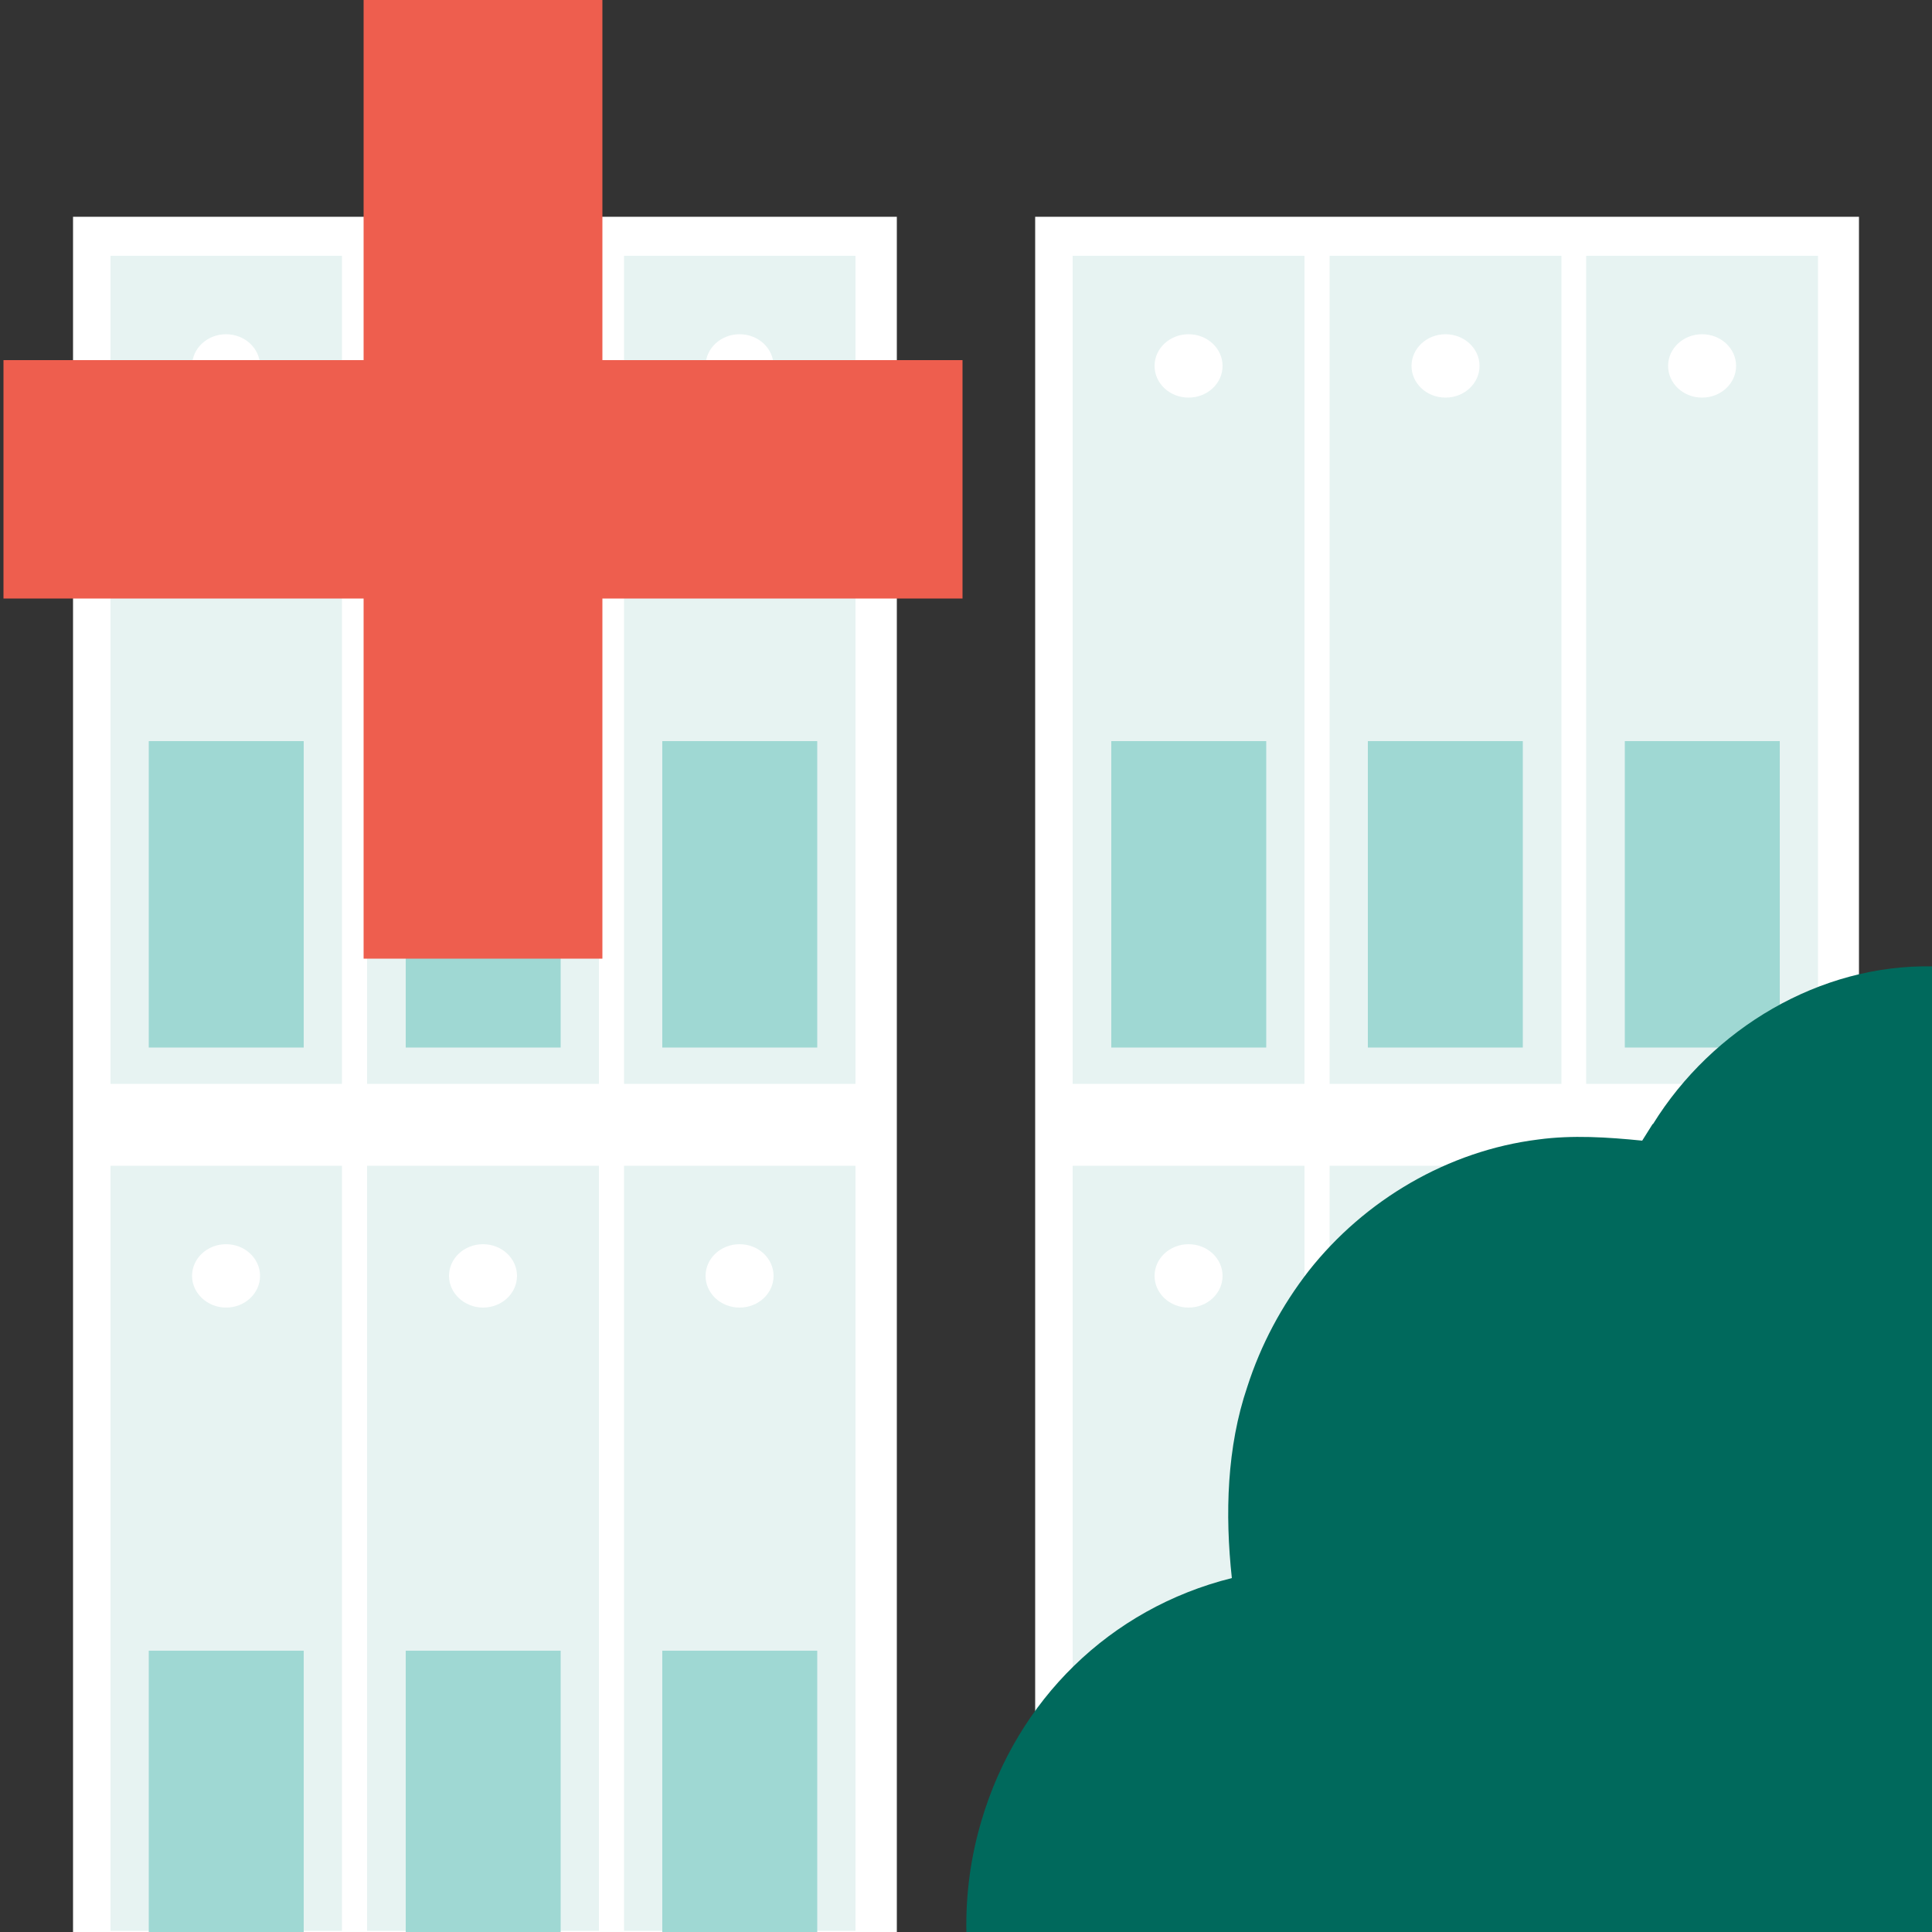
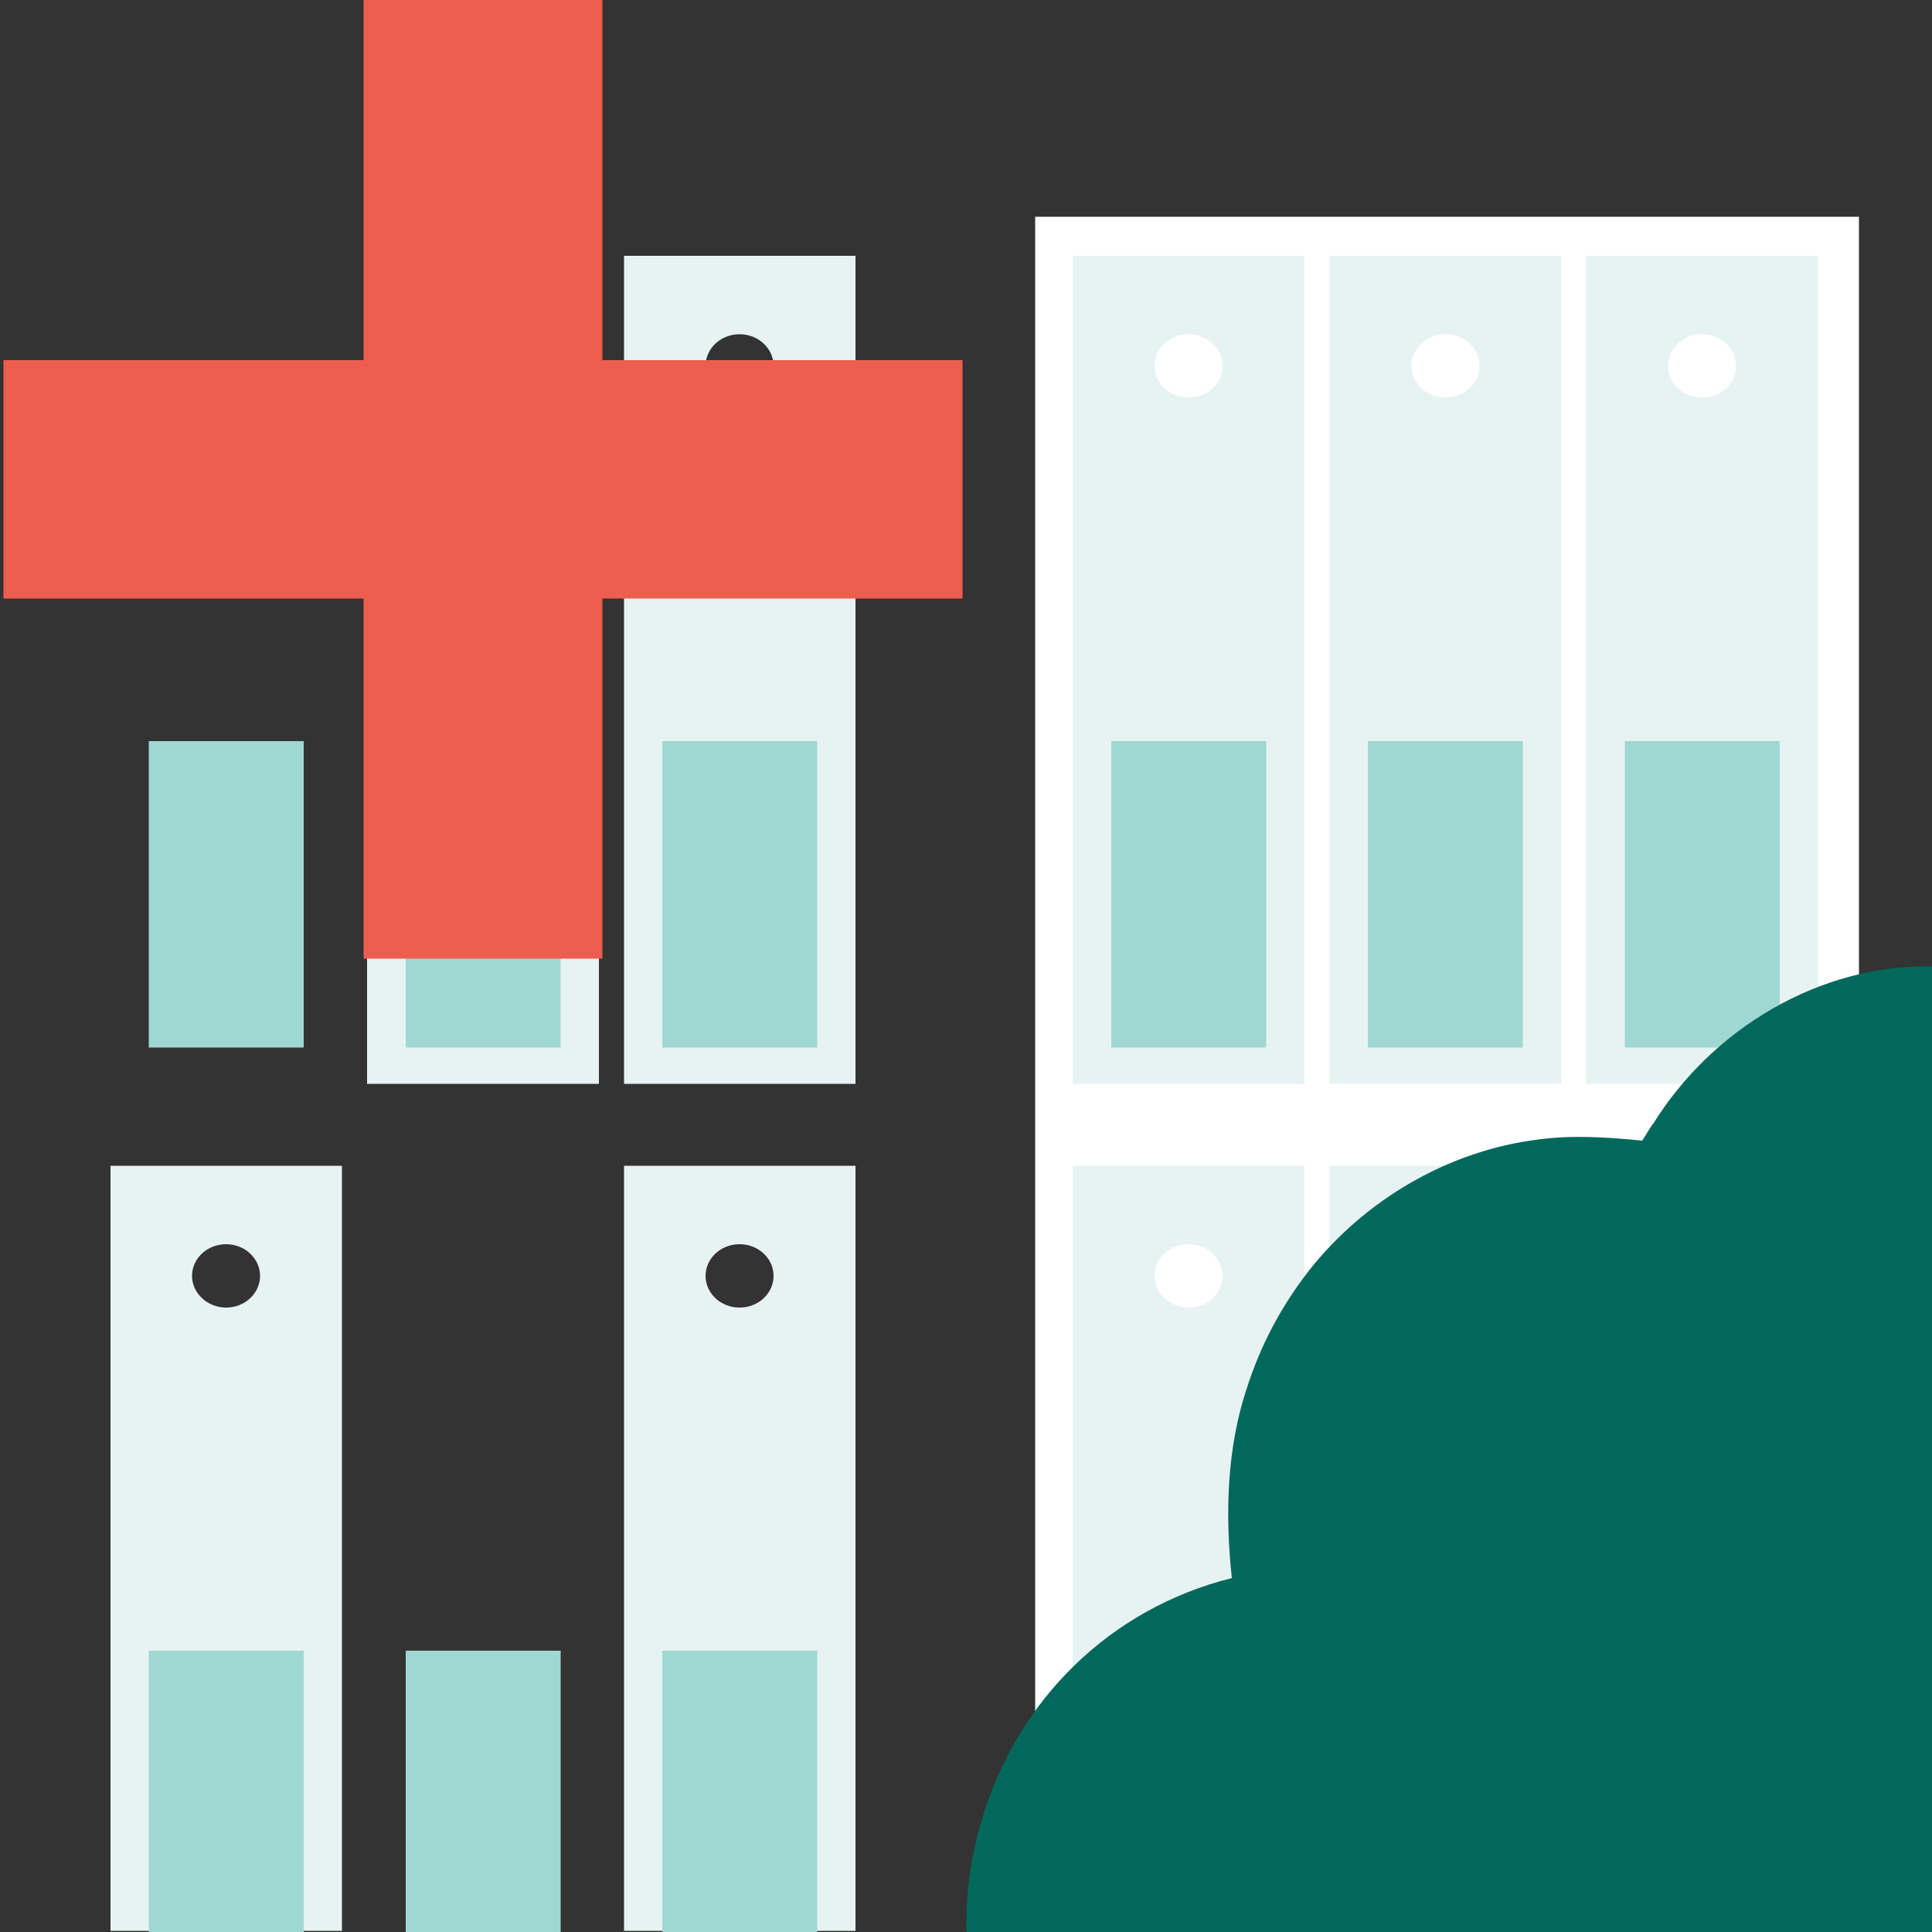
<svg xmlns="http://www.w3.org/2000/svg" id="Layer_1" version="1.1" viewBox="0 0 500 500">
  <rect x="0" y="0" width="500" height="500" fill="#333333" stroke="none" />
  <defs>
    <style>
      .st0 {
        fill: #ee5e4e;
      }

      .st1 {
        fill: #9fd8d3;
      }

      .st2 {
        fill: #e7f3f2;
      }

      .st3 {
        fill: #fff;
      }

      .st4 {
        fill: #00695c;
      }
    </style>
  </defs>
  <path class="st1" d="M410.9,301.7v194.3h60v-194.3h-60ZM440.9,338.4c-4.9,0-8.8-3.7-8.8-8.2s3.9-8.2,8.8-8.2,8.8,3.7,8.8,8.2-3.9,8.2-8.8,8.2Z" />
  <rect class="st3" x="420.8" y="427.2" width="40.1" height="59.3" />
-   <rect class="st3" x="18.9" y="56.1" width="213.2" height="443.9" />
-   <path class="st2" d="M28.6,66.2v214.3h59.9V66.2H28.6ZM58.5,102.9c-4.8,0-8.8-3.7-8.8-8.2s3.9-8.2,8.8-8.2,8.8,3.7,8.8,8.2-3.9,8.2-8.8,8.2Z" />
  <rect class="st1" x="38.5" y="191.8" width="40.1" height="79.3" />
  <path class="st2" d="M161.5,66.2v214.3h59.9V66.2h-59.9ZM191.4,102.9c-4.9,0-8.8-3.7-8.8-8.2s3.9-8.2,8.8-8.2,8.8,3.7,8.8,8.2-3.9,8.2-8.8,8.2Z" />
  <rect class="st1" x="171.4" y="191.8" width="40.1" height="79.3" />
  <path class="st2" d="M95,66.2v214.3h60V66.2h-60ZM125,102.9c-4.8,0-8.8-3.7-8.8-8.2s3.9-8.2,8.8-8.2,8.8,3.7,8.8,8.2-3.9,8.2-8.8,8.2Z" />
  <rect class="st1" x="105" y="191.8" width="40.1" height="79.3" />
  <rect class="st3" x="267.9" y="56.1" width="213.2" height="443.9" />
  <path class="st2" d="M277.6,66.2v214.3h60V66.2h-60ZM307.6,102.9c-4.9,0-8.8-3.7-8.8-8.2s3.9-8.2,8.8-8.2,8.8,3.7,8.8,8.2-3.9,8.2-8.8,8.2Z" />
  <rect class="st1" x="287.6" y="191.8" width="40.1" height="79.3" />
  <path class="st2" d="M410.5,66.2v214.3h60V66.2h-60ZM440.5,102.9c-4.9,0-8.8-3.7-8.8-8.2s3.9-8.2,8.8-8.2,8.8,3.7,8.8,8.2-3.9,8.2-8.8,8.2Z" />
  <rect class="st1" x="420.5" y="191.8" width="40.1" height="79.3" />
  <path class="st2" d="M344.1,66.2v214.3h60V66.2h-60ZM374.1,102.9c-4.9,0-8.8-3.7-8.8-8.2s3.9-8.2,8.8-8.2,8.8,3.7,8.8,8.2-3.9,8.2-8.8,8.2Z" />
  <rect class="st1" x="354" y="191.8" width="40.1" height="79.3" />
  <path class="st2" d="M277.6,301.7v194.3h60v-194.3h-60ZM307.6,338.4c-4.9,0-8.8-3.7-8.8-8.2s3.9-8.2,8.8-8.2,8.8,3.7,8.8,8.2-3.9,8.2-8.8,8.2Z" />
  <rect class="st3" x="287.6" y="427.2" width="40.1" height="59.3" />
  <path class="st2" d="M410.5,301.7v194.3h60v-194.3h-60ZM440.5,338.4c-4.9,0-8.8-3.7-8.8-8.2s3.9-8.2,8.8-8.2,8.8,3.7,8.8,8.2-3.9,8.2-8.8,8.2Z" />
  <rect class="st3" x="420.5" y="427.2" width="40.1" height="59.3" />
  <path class="st2" d="M344.1,301.7v194.3h60v-194.3h-60ZM374.1,338.4c-4.9,0-8.8-3.7-8.8-8.2s3.9-8.2,8.8-8.2,8.8,3.7,8.8,8.2-3.9,8.2-8.8,8.2Z" />
  <rect class="st3" x="354" y="427.2" width="40.1" height="59.3" />
  <polygon class="st0" points="94.1 248.1 94.1 154.9 .9 154.9 .9 93.2 94.1 93.2 94.1 0 155.9 0 155.9 93.2 249.1 93.2 249.1 154.9 155.9 154.9 155.9 248.1 94.1 248.1" />
  <path class="st4" d="M427.7,290.9l-2.7,4.3c-8.9-.9-18.1-1.5-26.9-.3-23.3,2.9-44.9,15.6-59.4,34-7,9-12.4,19.1-15.9,30-5.3,15.6-5.8,32.9-4,49.5-31.6,7.9-55.6,31.6-64.8,62.8-2.8,9.4-4.1,19.1-3.9,28.9h250v-250c-29.1-.6-57,16.1-72.3,40.8h0Z" />
  <path class="st2" d="M161.5,301.7v198h59.9v-198h-59.9ZM191.4,338.4c-4.9,0-8.8-3.7-8.8-8.2s3.9-8.2,8.8-8.2,8.8,3.7,8.8,8.2-3.9,8.2-8.8,8.2Z" />
  <rect class="st1" x="171.4" y="427.2" width="40.1" height="72.8" />
-   <path class="st2" d="M95,301.7v198h60v-198h-60ZM125,338.4c-4.8,0-8.8-3.7-8.8-8.2s3.9-8.2,8.8-8.2,8.8,3.7,8.8,8.2-3.9,8.2-8.8,8.2Z" />
  <rect class="st1" x="105" y="427.2" width="40.1" height="72.8" />
  <path class="st2" d="M28.6,301.7v198h59.9v-198H28.6ZM58.5,338.4c-4.8,0-8.8-3.7-8.8-8.2s3.9-8.2,8.8-8.2,8.8,3.7,8.8,8.2-3.9,8.2-8.8,8.2Z" />
  <rect class="st1" x="38.5" y="427.2" width="40.1" height="72.8" />
</svg>